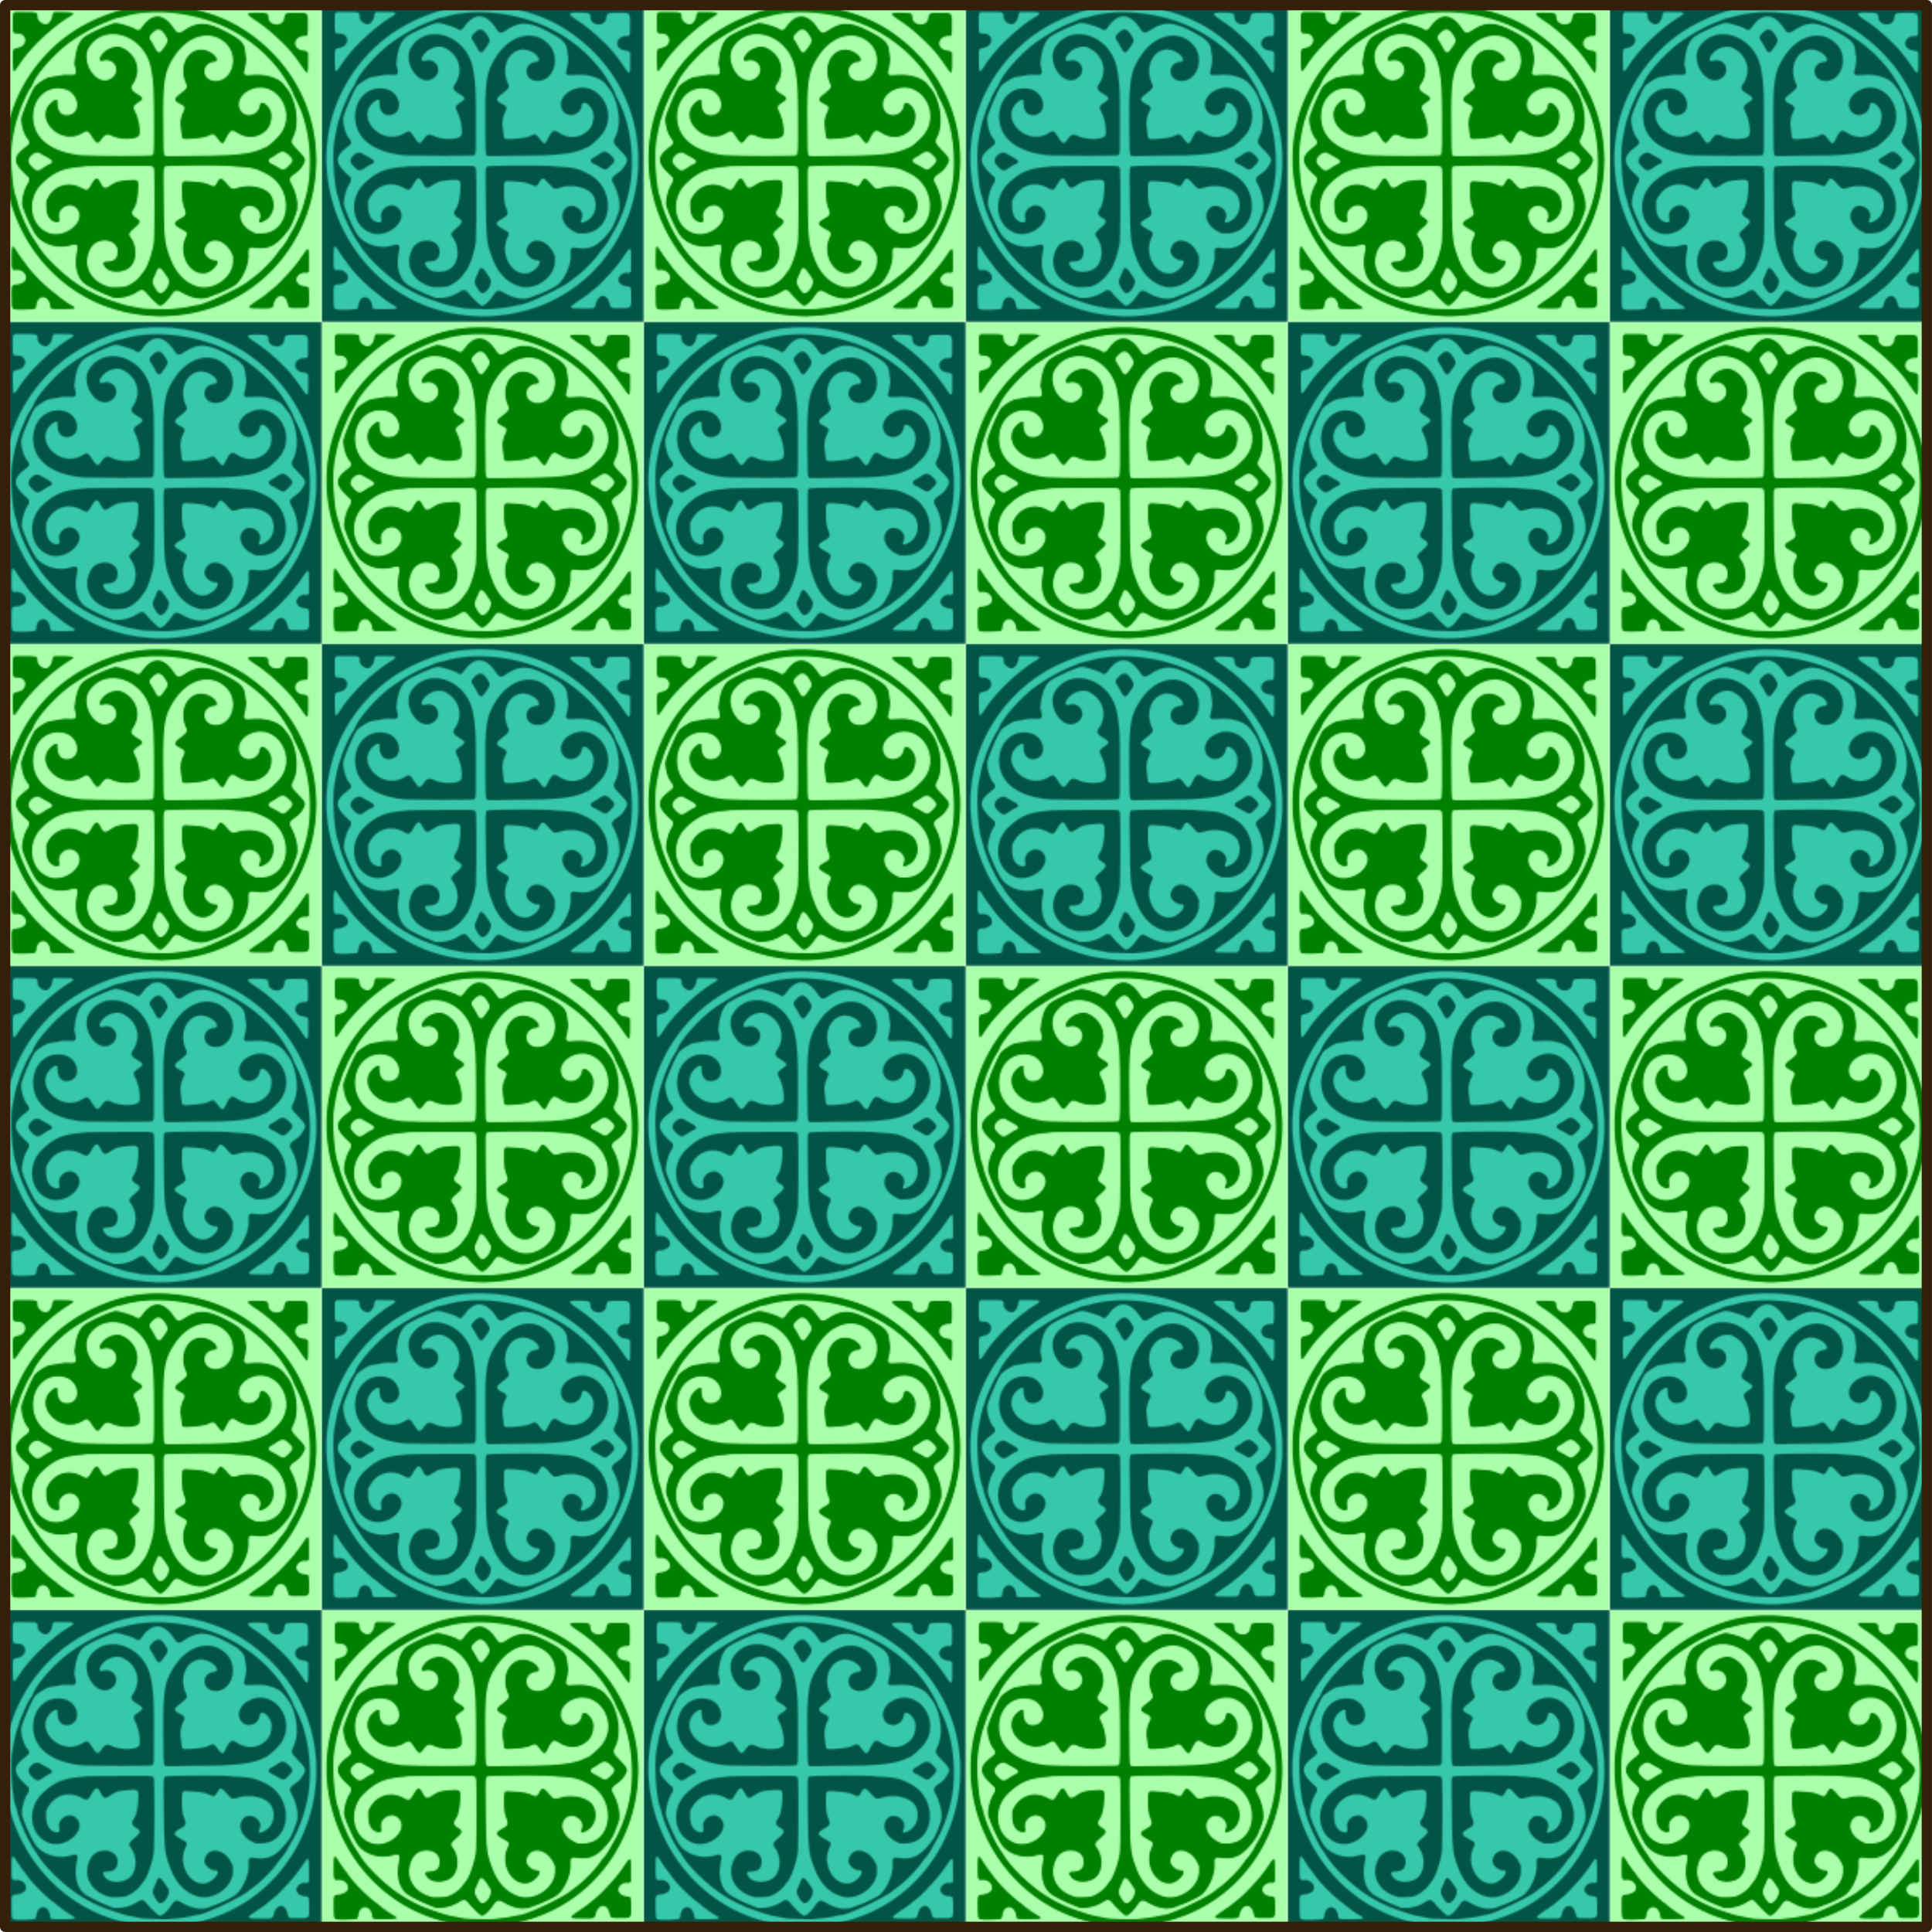
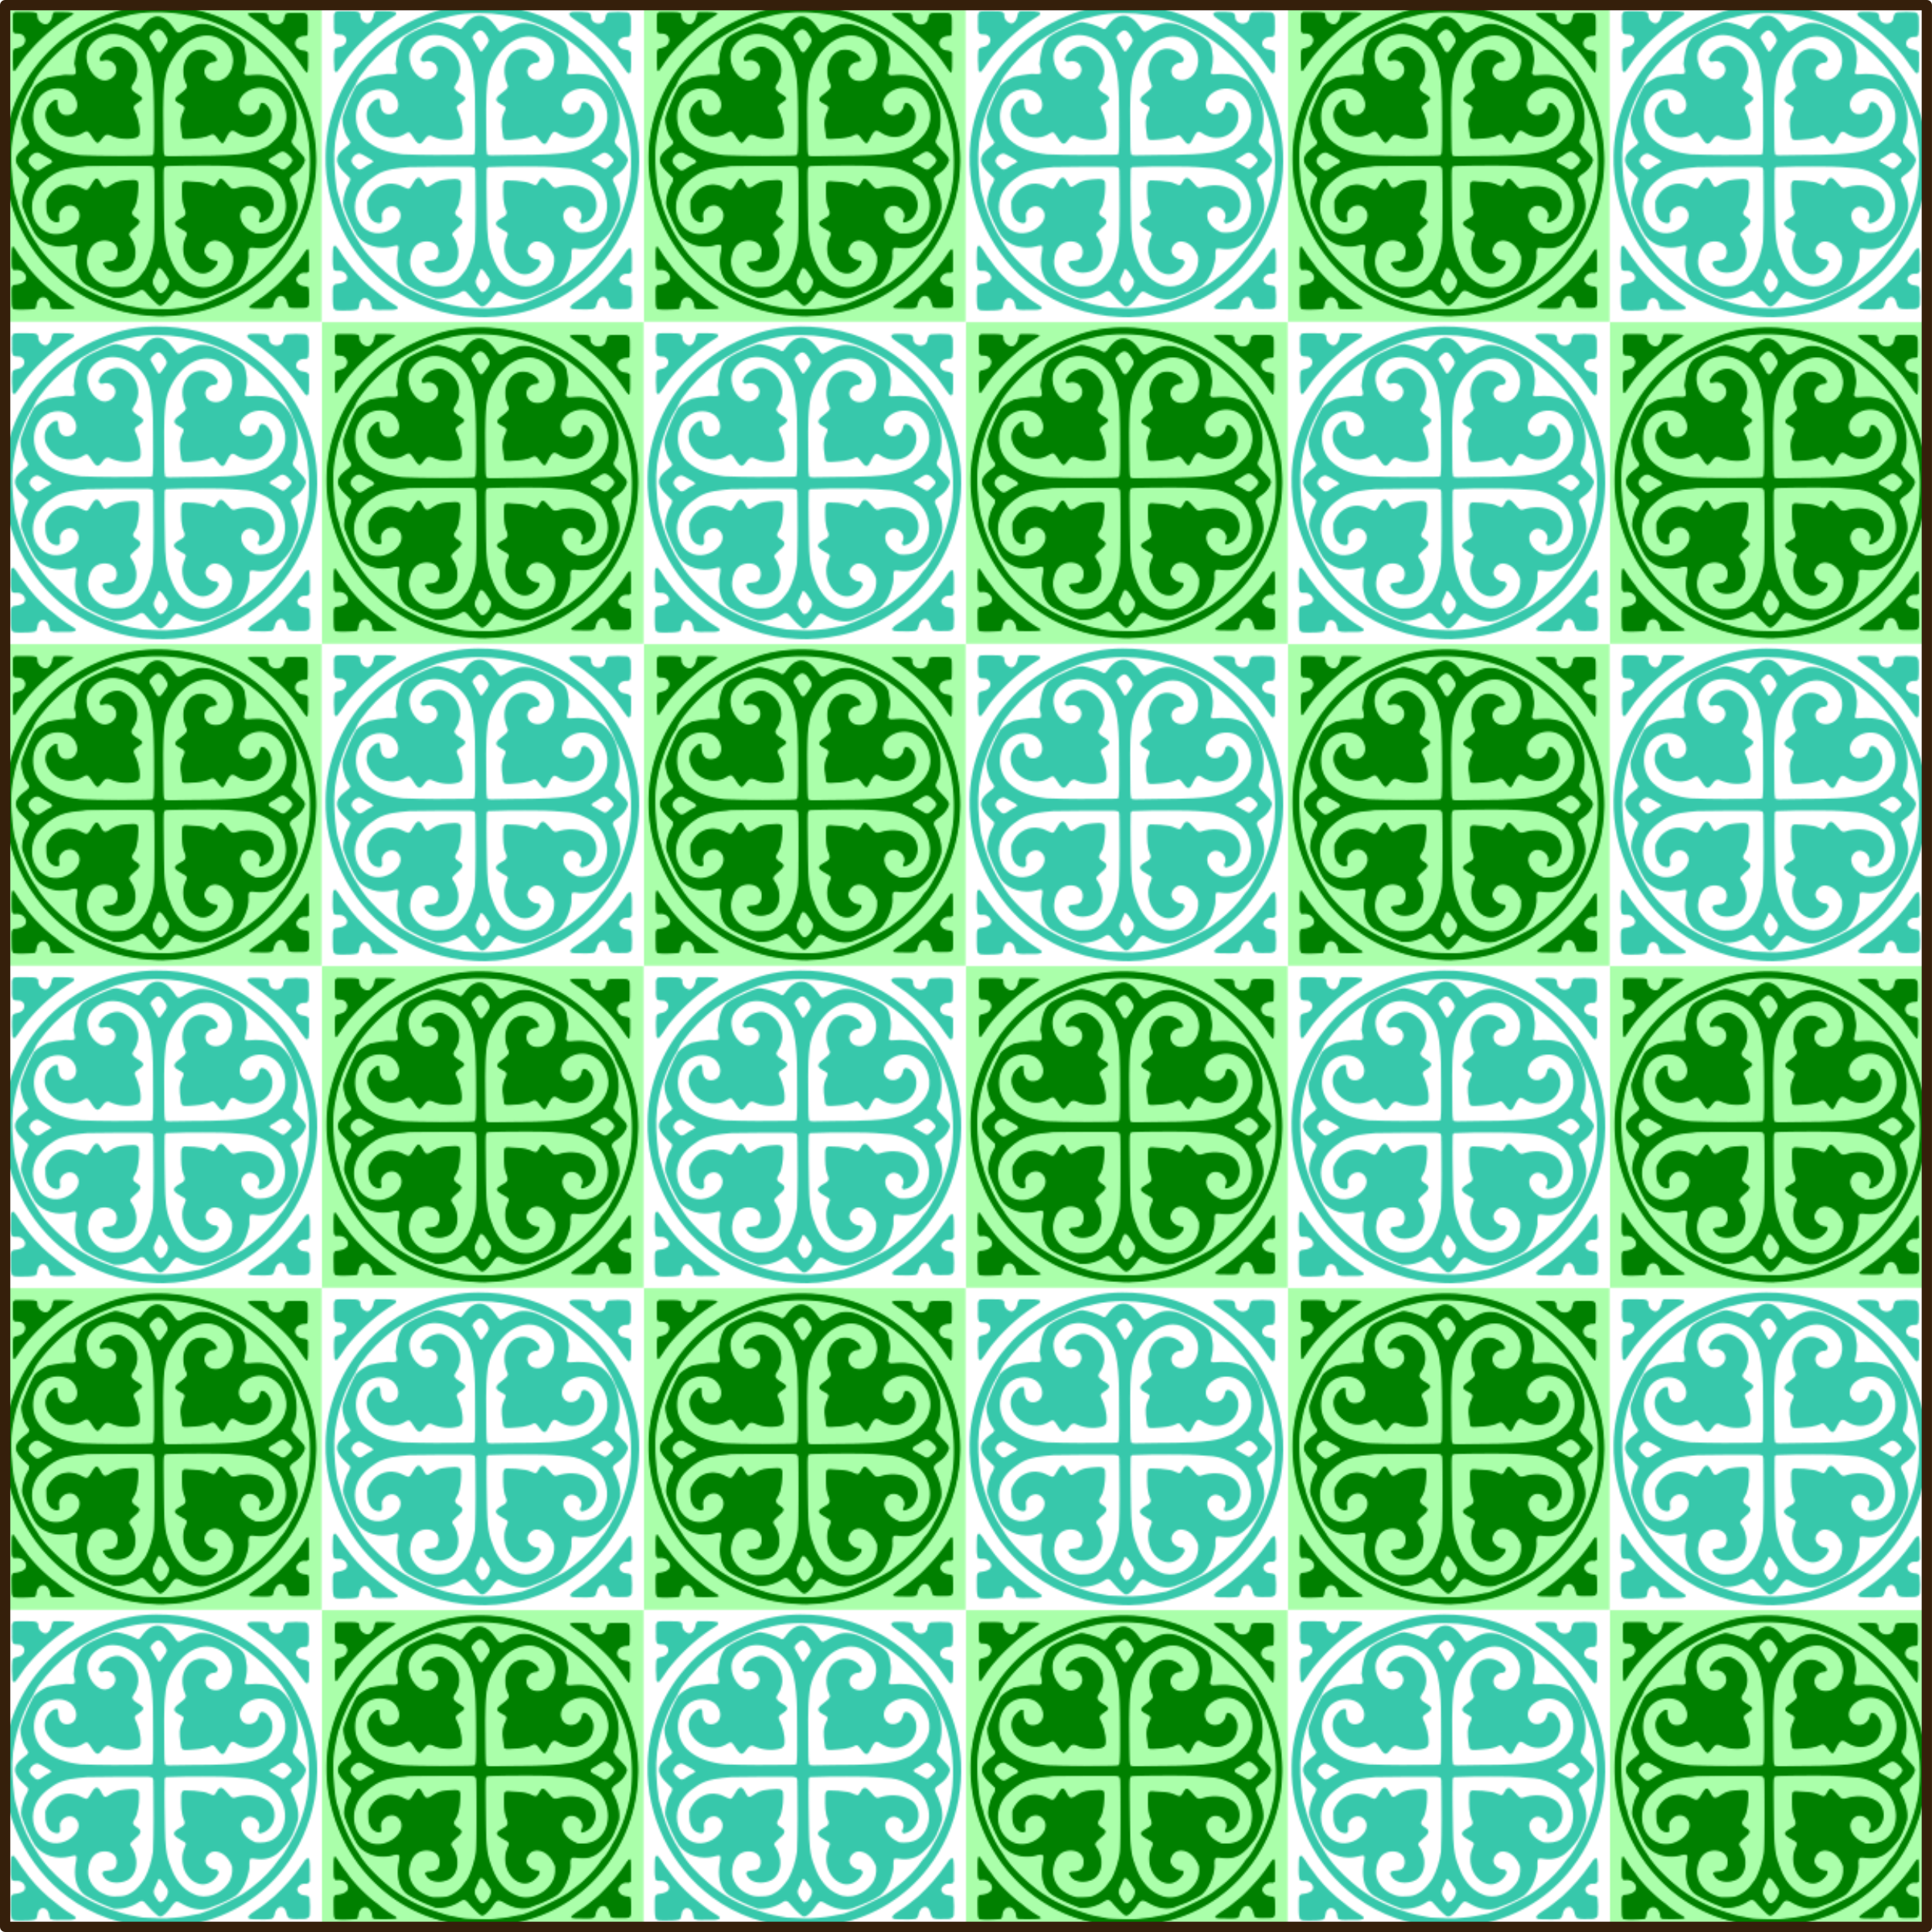
<svg xmlns="http://www.w3.org/2000/svg" xmlns:xlink="http://www.w3.org/1999/xlink" height="338.67mm" width="338.67mm" viewBox="0 0 1200 1200">
  <defs>
    <pattern id="c" width="400" patternUnits="userSpaceOnUse" patternTransform="translate(0 1052.4)" height="400">
      <g transform="translate(0 -852.36)">
        <g id="a">
          <path d="M366.41 10.258c-43.63.109-87.06 9.102-127.25 26.073-55.47 21.814-105.72 56.986-144.12 102.68-53.926 62.36-85.285 143.71-86.547 226.18-2.782 119.26 54.534 238.53 150.59 309.6 57.176 42.971 127.61 67.038 198.89 70.487 33.73 2.424 67.717-1.509 100.75-8.294 81.295-17.152 155.97-63.792 206.5-129.81 72.69-93.33 97.3-222.13 62.98-335.47-26.38-90-90.29-167.05-171.23-213.6-57.77-32.36-124.49-48.263-190.56-47.842zM33.19 26.711c-7.769 5.174-4.354 15.507-5.186 23.197.763 9.222-1.753 19.479 2.586 28.016 5.609 5.663 15.277.308 21.254 5.842 9.283 6.216 5.294 20.909-4.402 24.395-6.17 3.365-17.299 1.64-18.555 10.715-1.527 14.906-.85 30.062.25 44.984-.465 4.127 4.506 7.487 7.307 3.59 10.312-12.61 18.1-27.252 28.994-39.406 29.778-35.402 64.804-66.655 104.28-90.936 3.538-1.48 6.468-7.436 1.472-9.063-14.53-3.226-29.707-1.18-44.48-1.916-7.406 3.572-4.923 12.615-8.478 18.656-2.544 6.206-9.231 12.67-16.264 8.893-7.53-2.903-13.241-10.5-12.03-18.773-.338-8.04-10.017-8.511-16.075-8.572-13.507.042-27.371-.901-40.677.38zm562.69.828c-5.227.705-13.441-1.148-16.271 4.598.152 6.826 8.342 9.811 12.769 13.757 31.869 20.58 60.366 46.172 85.749 74.284 14.026 15.626 24.534 33.979 37.652 50.266 2.355 3.339 7.457 1.778 7.586-2.295 1.918-14.75.559-29.726.986-44.561-5.264-9.942-19.115-4.498-26.102-12.402-8.669-7.4-2.564-21.562 7.729-23.555 5.239-2.792 13.889 1.485 16.693-5.227 2.353-12.74.836-25.93 1.076-38.838.326-6.411-2.435-14.429-9.895-14.934-13.192-1.027-26.6-1.065-39.787.131-7.77.467-9.564 8.952-10.12 15.23-3.41 16.834-32.324 13.826-32.853-3.101.954-5.947-2.91-12.01-9.261-12.195-8.574-1.248-17.31-1.044-25.951-1.159zm-226.66 3.067c77 .545 154.97 23.668 217.01 70.268 38.413 28.492 70.968 65.308 93.293 107.84 5.4 9.823 8.588 20.584 14.277 30.309 26.562 53.928 33.91 115.7 29.254 174.96-3.96 42.014-16.474 83.149-35.723 120.37-10.614 17.524-18.647 36.968-33.158 51.805-16.669 24.387-37.6 45.936-60.888 63.955-11.023 8.427-21.817 17.228-34.36 23.399-29.045 15.435-58.848 30.42-90.073 40.602-19.367 3.39-38.478 8.187-58.185 9.536-25.21 3.148-50.739.768-76.006-.264-21.34-3.9-42.88-7.36-63.19-15.25-44.66-13.61-86.74-36.29-121.75-67.36-24.38-21.23-47.44-44.62-64.013-72.6-18.573-27.31-32.401-57.82-41.785-89.35-2.867-13.65-8.856-26.47-10.156-40.49-4.628-34.4-7.056-69.36-3.175-103.92 3.608-22.3 7.557-44.834 15.614-66.114 6.888-20.665 15.527-41.068 26.799-59.807 7.003-9.814 10.092-21.845 17.723-31.323 21.367-29.637 47.425-56.398 77.006-78.076 28.951-20.167 60.063-37.488 93.213-49.706 12.568-6.218 26.81-7.124 40.035-11.39 22.269-5.345 45.349-7.45 68.229-7.406zm-.668 5.744c-17.553.468-29.732 15.314-39.229 28.354-2.342 4.062-7.365 4.787-10.684 1.54-14.298-7.342-30.146-11.701-45.941-14.438-11.028.185-21.047 6.262-31.226 9.918-16.413 7.631-33.826 14.237-48.016 25.705-16.239 16.424-18.621 40.906-21.316 62.652.827 7.195 5.366 14.995 2.744 22.166-6.887 3.883-15.439.408-22.983 1.42-13.538 1.45-27.036 3.915-40.245 6.818-11.787 5.418-23.539 12.255-32.146 22.104-12.514 21.693-21.862 45.157-30.03 68.793-4.204 12.523.286 25.926 3.732 38.096 2.204 8.814 8.27 15.617 12.708 23.248 2.08 6.097-6.196 9.293-9.58 12.867-10.564 8.317-23.63 19.701-20.654 34.738 4.264 16.466 19.065 27.011 30.291 38.658 1.462 9.668-7.25 16.29-9.418 25.115-4.25 13.07-9.168 27.334-6 41.152 7.855 23.774 18.101 46.956 31.338 68.236 18.404 24.757 53.268 33.972 82.436 26.06 4.503-.656 10.783-4.295 14.643-.676 1.75 9.754-3.068 19.299-3.021 29.2-1.976 23.248 4.111 50.228 24.838 63.71 20.715 12.77 43.214 22.444 65.939 30.957 20.918 1.46 42-4.472 59.307-16.236 4.65-3.746 11.047-2.397 14.227 2.472 9.304 10.928 19.152 21.668 30.562 30.41 7.09 4.426 13.818-2.686 18.807-7.236 8.598-7.502 13.028-18.758 21.885-25.836 7.196-2.19 13.515 4.58 19.792 7.021 19.654 10.538 44.334 15.511 65.139 5.239 19.693-7.279 39.404-15.327 56.93-27.01 16.51-14.503 25.816-35.803 30.25-56.975 2.586-9.344-.472-19.24 2.058-28.453 3.99-3.83 10.632-.565 15.512-.684 18.212 2.64 37.495-2.274 51.24-14.777 12.927-11.777 24.964-25.205 32.836-40.936 5.056-12.422 10.956-24.786 13.672-37.965 2.446-23.228-6.121-45.96-16.76-66.164-2.687-8.472 7.424-12.85 12.734-17.268 10.312-7.32 18.723-18.178 22.003-30.437.293-10.724-9.948-17.75-16.052-25.283-5.116-6.543-13.764-11.65-14.925-20.435 2.124-9.713 8.493-18.124 9.604-28.231 5.275-30.845-.46-63.903-16.606-90.787-8.19-11.625-16.738-24.107-30.28-29.934-20.397-10.149-43.84-10.714-66.052-8.701-3.633.733-9.944-.163-8.452-5.318 3.553-14.802 7.032-30.246 3.101-45.369-.78-10.318-3.085-21.204-11.13-28.455-14.37-13.45-32.74-21.546-50.1-30.348-20.06-9.626-44.09-16.057-65.45-6.635-11.14 3.676-19.68 12.733-30.84 16.07-6.98-.536-9.31-9.168-13.48-13.64-8.95-12.122-21.54-24.657-37.72-24.492zm3.068 34.844c9.02 1.611 13.25 11.278 17.584 18.318 5.034 8.82-4.329 16.709-8.447 23.609-2.44 3.118-6.519 11.187-10.95 5.806-5.728-9.417-10.96-19.175-16.673-28.59-1.973-6.387 5.132-10.718 8.906-14.77 2.712-2.229 5.908-4.471 9.58-4.374zM263.93 82.146c41.84-.216 78.38 34.088 86.942 74.11 10.25 47.225 7.33 95.86 8.059 143.93-.48 20.172 1.026 40.507-1.433 60.524-1.603 5.079-8.888 1.996-12.645 3.2-51.834.85-103.77.984-155.54-1.115-31.68-3.626-65.28-12.63-88.515-35.79-25.653-25.26-28.634-70.58-5.467-98.517 15.98-19.57 47.266-25.168 68.365-10.883 12.931 9.314 20.59 29.602 10.324 43.443-8.14 10.06-27.999 11.022-33.807-2.287-4.326-7.844-2.31-17.302-4.441-25.486-9.055-3.235-16.342 5.635-21.992 11.357-12.363 13.681-11.693 35.115-1.582 49.846 15.245 24.412 48.889 36.494 75.463 23.908 5.877-1.816 10.844-8.26 17.293-6.937 8.89 7.147 11.715 20.212 21.771 26.1 7.2 1.882 10.847-7.055 14.828-11.32 3.373-5.3 9.697-9.643 15.982-6.32 18.806 8.66 40.811 11.452 60.926 6.072 6.437-1.403 11.422-6.921 11.113-13.67.984-19.61-4.872-38.934-13.312-56.42-2.915-7.998 7.326-11.226 12.029-15.322 4.582-2.532 10.486-8.913 5.229-13.764-6.923-7.53-19.361-9.706-23.23-19.807.498-7.89 7.823-13.347 9.757-20.96 10.1-23.807 1.196-53.184-19.71-68.13-9.38-7.624-21.7-12.583-33.828-9.287-15.017 3.283-30.095 13.436-34.777 28.639-1.715 5.44 4.288 9.518 9.15 7.619 11.833-4.462 27.248 2.076 29.259 15.287 3.477 18.23-19.047 32.38-34.824 24.445-20.018-9.514-31.228-33.191-30.264-54.37 1.042-19.162 16.39-34.481 32.832-42.407 8.14-3.741 17.098-5.593 26.043-5.69zm221.71 3.345c28.676-.178 57.033 22.962 58.36 52.437 1.632 19.957-8.68 43.354-29.22 49.096-12.517 3.73-29.77-.696-32.84-15.094-3.4-12.83 8.374-24.805 20.955-24.637 6.358.075 9.604-7.377 6.188-12.393-8.782-14.583-27.404-22.344-44.061-19.98-22.833 3.627-37.048 27.092-37.516 48.922-.846 13 3.176 25.611 8.22 37.39.611 7.642-8.177 11.498-12.86 16.19-5.242 4.96-14.861 9.373-14.085 17.864 3.29 9.66 16.332 9.781 21.59 17.551.28 7.464-5.864 13.484-7.036 20.807-4.852 16.095-.63 32.885 1.356 49.027 2.112 8.585 12.79 6.161 19.27 6.024 17.62-1.256 36.07-1.933 52.048-10.314 6.729-1.962 9.978 6.49 13.77 10.355 3.55 3.987 8.449 12.71 14.79 8.77 7.805-7.864 9.041-20.984 18.489-27.439 7.521-1.626 13.08 6.142 19.783 8.319 19.829 10.059 45.497 6.464 61.342-9.3 12.572-11.882 17.265-31.474 12.395-47.915-3.812-9.541-11.121-20.378-22.191-21.514-7.925.312-7.023 9.83-9.465 15.08-6.155 15.46-30.71 19.027-39.256 3.808-8.322-13.209-1.05-30.477 10.736-38.895 17.114-13.527 43.171-15.813 61.613-3.634 28.404 17.458 39.532 57.809 23.865 87.439-8.187 15.966-22.812 28.448-37.006 39.434-16.363 7.866-33.772 13.828-51.95 16.05-53.873 7.132-108.64 4.438-162.99 6.12-7.465-.558-15.733 1.478-22.568-1.272-3.178-12.728-1.492-26.248-2.236-39.387.11-44.657-2.389-89.603 3.1-133.9 3.641-29.72 19-57.182 39.601-78.622 15.308-15.23 35.677-26.544 57.807-26.389zm177.5 273.27c8.068 1.357 13.651 8.634 18.723 14.475 4.185 6.398-3.978 11.908-7.77 16.16-3.89 3.902-9.462 9.876-15.278 5.594-8.114-5.193-17.062-9.011-25.104-14.238-5.033-3.878 2.213-8.08 5.65-9.61 8.188-3.593 14.471-11.737 23.78-12.38zm-574.88 2.104c8.204 2.355 15.317 8.184 22.971 11.826 2.8 2.268 8.538 3.927 8.795 7.99-5.652 4.675-13.233 6.723-18.973 11.531-5.142 3.66-12.577 9.473-18.562 3.928-5.417-4.966-12.723-10.24-13.45-18.078.98-8.968 10.315-17.112 19.22-17.197zm386.39 30.512c30.065-.128 60.096.145 90.024 3.204 17.983.515 36.154 3.936 52.121 12.692 25.784 10.686 45.507 34.712 50.056 62.25 4.844 25.164-2.887 55.044-25.429 69.201-12.435 8.047-28.088 9.213-42.32 7.746-15.734-6.483-32.097-18.888-33.568-37.195-1.446-13.393 11.72-27.054 25.375-22.309 12.327 2.871 22.046 17.433 14.988 29.377-2.45 3.76-.539 10.291 4.836 8.852 20.112-4.215 34.14-24.633 32.73-44.828-.326-14.402-7.827-28.737-21.028-35.277-21.909-12.032-48.694-11.565-71.968-3.902-9.004 2.483-13.493-7.95-19.072-12.846-4.439-4.16-9.812-12.644-16.945-9.428-6.509 3.74-6.98 13.248-13.498 16.648-8.149-1.2-15.256-6.66-23.557-7.824-14.75-2.48-29.843-3.736-44.783-3.602-7.933.675-8.156 10.275-8.011 16.285-.128 18.212-.741 37.196 7.115 54.121 2.748 5.617.652 12.371-5.203 14.842-6.472 4.536-16.255 7.356-18.705 15.668.354 8.075 9.802 11.224 15.45 15.203 4.058 3.33 13.603 4.649 12.112 11.701-4.058 10.327-8.635 20.825-8.246 32.221-.463 24.947 13.758 52.803 39.117 59.762 18.055 5.244 37.094-6.635 45.055-22.643 3.149-5.081-.723-12.064-6.922-11.105-11.033-.43-22.695-9.552-23.002-21.047 1.167-12.529 12.923-23.273 25.756-21.066 18.453 2.395 31.453 19.197 36.973 35.727 1.178 14.154-1.38 28.88-10.25 40.383-16.856 23.434-49.947 36.909-77.451 24.953-28.974-11.211-47.652-38.952-57.009-67.591-11.352-27.004-12.117-56.314-12.713-85.141-.462-38.634-1.661-77.401-.744-115.96-.175-3.803 1.205-8.67 6.033-7.617 27.504-1.389 55.118-1.31 82.686-1.451zm-146.03.549c9.488.639 19.691-1.263 28.648 1.949 3.728 5.879 1.329 13.668 2.317 20.275.541 51.51.964 103.38-.987 154.67-3.41 21.82-9.641 44.08-20.294 63.732-8.537 11.986-17.152 24.54-30.252 32-9.435 6.725-20.976 9.021-32.392 8.796-10.46.977-21.197-.264-30.78-4.952-22.116-8.654-40.145-30.918-38.495-55.615 1.18-16.287 7.32-35.44 23.855-42.044 13.804-5.963 33.935-3.674 41.377 10.885 3.279 8.3 3.14 19.495-3.277 26.28-7.377 7.132-18.93 2.834-27.08 7.788-4.14 4.916 1.772 11.146 4.514 15.236 12.257 12.479 32.454 12.409 47.932 6.574 17.007-5.757 25.782-24.134 25.98-41.154.792-15.383-4.838-30.363-13.734-42.715-2.81-5.803 4.87-9.767 7.96-13.524 5.368-6.053 15.541-10.777 15.175-20.086-2-9.82-18.133-9.807-17.123-20.91 2.624-7.32 8.272-13.355 9.648-21.273 3.995-15.947 5.521-32.69 4.282-49.07-1.546-8.658-12.23-8.104-18.938-7.698-16.338 1.008-33.937 1.773-47.58 12.03-4.523 2.184-9.8 8.255-15.185 5.502-6.846-5.846-7.468-17.612-16.518-21.074-7.641-.292-10.813 8.864-14.583 14.012-3.23 4.116-5.08 11.89-11.167 12.349-10.196-2.886-19.032-9.88-29.85-11.111-23.75-4.971-48.833 7.89-60.414 28.854-3.554 5.626-6.661 11.526-5.366 18.406-.646 15.159 1.914 34.156 16.878 41.908 5.21 2.434 14.514 5.675 17.588-1.305 1.759-7.587-2.917-15.892 2.095-22.98 6.528-13.078 27.203-17.784 36.428-4.924 8.748 9.98 5.008 24.985-3.039 34.021-16.273 19.88-47.202 28.971-69.959 14.83-25.934-14.806-34.663-49.177-25.736-76.564 6.853-23.58 26.59-40.586 46.586-53.439 22.915-14.517 51.092-16.05 77.323-18.694 41.295-.916 82.797-.717 124.16-.964zM29.87 577.706c-5.425 2.176-3.66 9.848-4.468 14.49.283 13.382-1.604 27.165 1.506 40.29 2.512 6.997 10.904 3.711 16.404 4.606 9.953.95 20.187 12.673 13.619 22.258-6.547 6.908-16.548 7.479-25.328 8.836-7.996 2.918-5.862 13.536-6.39 20.168.746 12.36-1.361 25.317 2.325 37.283 4.402 6.545 13.858 3.93 20.521 4.795 11.775-.4 23.983.45 35.418-2.664 6.097-5.925 2.446-16.396 8.83-22.451 5.732-7.742 17.58-3.7 20.582 4.465 3.753 5.207 1 13.123 5.924 17.418 10.07 3.476 21.218 1.103 31.697 1.825 8.528-.722 18.04 1.248 25.943-2.614 3.605-4.617-3.869-7.83-7.033-9.801-20.172-11.59-37.622-27.146-55.706-41.505-21.67-18.9-41.354-40.12-57.638-63.83-8.86-10.07-14.203-22.79-23.244-32.62-.839-.64-1.884-1.107-2.961-.967zm691.25 5.787c-6.843 2.732-9.501 11.024-14.053 16.308-18.163 27.023-40.294 51.259-63.994 73.492-14.015 11.625-28.032 23.535-43.628 33.16-5.909 4.88-14.43 8.098-17.684 15.407.297 6.057 8.639 4.815 12.805 5.402 13.792-.247 27.862 1.502 41.494-.887 8.791-2.705 6.502-13.939 11.19-20.156 3.156-7.019 13.36-11.63 19.013-4.595 6.797 6.253 3.97 18.073 11.65 23.398 10.462 3.25 21.818 1.044 32.632 1.576 6.581.477 15.063-2.141 15.545-9.912 1.022-12.83.783-25.886-.457-38.693-1.305-8.035-11.026-5.913-16.533-7.727-7.705-1.357-15.873-10.373-10.654-18.039 4.025-7.074 12.544-9.927 20.215-8.39 5.513-.398 9.101-5.862 7.565-11.23-.588-15.284 1.235-30.825-1.252-45.963-.468-1.711-1.914-3.4-3.854-3.15zm-347.75 48.959c8.268 3.888 11.56 13.806 17.091 20.54 7.392 8.847 1.257 21.192-5.08 28.742-3.31 4.458-10.944 8.343-14.614 2.097-5.379-7.662-13.381-16.867-9.494-26.867 3.353-7.839 6.57-15.832 10.227-23.488.455-.56 1.1-1.099 1.87-1.023z" fill="#37c8ab" transform="matrix(.265 0 0 .264 0 1052.4)" />
-           <path d="M0 378.28V0h753.75v756.56H-.01V378.28zm395.08 365.16C746.64 724.76 870.29 273.2 578.44 73.79 491.21 14.195 363.95-4.464 267.12 28.146c-69.8 23.508-121.66 56.909-165.97 106.89-198.17 223.53-51.773 584.73 246.19 607.44 26.289 2.004 27.576 2.03 47.739.959zm-36.02-16.91c-12.117-.355-23.719-.941-25.781-1.303-3.448-.604-15.83-3.002-34.688-6.719-6.568-1.294-17.381-4.776-48.145-15.505-28.714-10.013-62.501-28.78-87.324-48.506-32.02-25.444-60.645-55.298-73.614-76.776-1.637-2.711-4.97-7.774-7.408-11.25-16.263-23.198-36.57-68.823-41.667-93.61-.541-2.635-1.886-7.064-2.987-9.843-8.53-21.522-13.651-94.392-8.987-127.87 2.334-16.743 8.753-47.523 11.262-53.997 1.28-3.302 3.616-10.257 5.192-15.456 1.577-5.2 4.815-13.848 7.196-19.22 2.382-5.37 5.79-13.14 7.574-17.265 3.319-7.673 10.294-20.28 14.003-25.312 1.14-1.547 3.155-5.49 4.476-8.762 10.35-25.63 56.463-76.063 90.839-99.349 30.062-20.364 54.82-33.897 79.903-43.676 6.187-2.412 13.509-5.44 16.27-6.73 2.762-1.288 8.458-2.983 12.657-3.767 4.2-.784 9.744-2.044 12.323-2.8 71.418-20.94 172.15-8.979 247.03 29.334 47.618 24.362 87.323 57.529 118.78 99.224 11.189 14.829 31.216 49.12 31.216 53.45 0 .383 3.774 8.165 8.386 17.294 24.495 48.479 35.189 114.08 29.19 179.06-3.866 41.892-20.876 94.557-41.336 127.98-2.036 3.326-5.24 9.103-7.121 12.838-4.348 8.634-13.319 21.933-17.258 25.584-1.669 1.547-4.81 5.555-6.98 8.906-10.775 16.641-40.023 46.694-57.693 59.28-4.383 3.12-9.503 7.047-11.378 8.724-16.29 14.569-105.38 56.684-119.91 56.684-.97 0-7.371 1.248-14.224 2.773-6.852 1.525-16.467 3.228-21.365 3.784-36.505 4.144-30.538 3.9-68.438 2.79zm19.995-8.75c5.117-2.139 14.053-11.262 21.279-21.726 10.258-14.855 12.371-15.356 27.931-6.622 23.399 13.133 45.236 16.274 62.982 9.058 5.414-2.201 13.394-5.26 17.733-6.798 9.638-3.416 33.262-14.967 40.657-19.88 17.533-11.648 34.269-48.088 33.146-72.174-.801-17.193.5-18.543 15.896-16.505 29.261 3.873 47.118-4.34 69.808-32.103 13.165-16.11 14.312-18.351 26.75-52.283 5.593-15.259.078-44.71-12.64-67.5-5.448-9.762-3.94-13.794 8.438-22.571 10.443-7.404 13.962-11.2 19.968-21.535 7.04-12.114 6.025-14.731-13.699-35.353-15.679-16.393-15.973-17.418-9.075-31.634 14.41-29.701 6.549-85.219-15.981-112.85a288.473 288.473 0 01-6.437-8.255c-11.35-15.241-39.662-24.922-68.115-23.291-22.268 1.276-22.076 1.289-24.23-1.583l-1.905-2.543 2.044-9.176c3.717-16.692 4.23-23.15 2.586-32.603-.807-4.647-1.715-10.849-2.016-13.784-1.31-12.77-9.48-22.24-28.7-33.289-55.77-32.07-78.67-34.704-112.12-12.893-14.56 9.491-17.17 9.12-25.75-3.673-23.73-35.378-49.73-37.173-73.04-5.042-7.38 10.18-10.26 11.314-17.05 6.705-7.24-4.919-40.89-14.946-47.52-14.16-10.701 1.268-56.337 21.643-70.921 31.664-11.773 8.09-19.536 24.826-22.962 49.503l-2.042 14.71 2.117 9.035c3.698 15.785 1.68 18.176-14.496 17.18-9.29-.573-12.296-.325-26.326 2.174-8.712 1.55-17.672 3.098-19.914 3.438-6.655 1.01-26.756 13.609-33.18 20.798-7.122 7.97-32.59 68.336-32.59 77.248 0 14.22 5.879 35.136 12.236 43.534 9.35 12.353 9.117 13.64-4.36 24.133-26.853 20.907-27.083 34.725-.995 59.954l11.401 11.025-.02 4.444c-.015 3.594-.766 5.61-3.927 10.549-7.963 12.44-14.589 40.038-11.994 49.96 4.268 16.322 21.111 53.657 30.747 68.154 15.326 23.058 51.416 34.807 81.01 26.373 17.215-4.907 19.982-2.428 16.42 14.709-7.227 34.77 1.026 64.423 21.642 77.76 10.918 7.062 31.9 17.474 48.936 24.282l15.938 6.369 9.844.003c14.322.004 31.807-5.345 44.643-13.654 11.08-7.173 14.836-6.671 22.613 3.021 6.383 7.954 24.366 25.674 27.9 27.492 3.433 1.766 3.537 1.768 7.339.18zm-6.467-29.548c-3.059-1.865-7.943-8.671-12-16.722-3.636-7.214-3.318-11.526 1.628-22.036 2.25-4.784 4.583-10.218 5.183-12.076 3.403-10.536 8.854-9.178 18.023 4.489 3.29 4.903 7.142 10.647 8.56 12.763 7.876 11.753-10.33 40.33-21.394 33.583zm-114.31-13.28c-46.063-11.402-66.335-51.024-46.165-90.228 14.659-28.49 63.348-23.822 63.488 6.088.076 16.404-6.335 23.172-22.85 24.122-12.541.721-13.647 2.77-6.909 12.808 9.129 13.598 37.354 15.513 55.142 3.74 19.062-12.614 22.48-47.57 6.933-70.93-7.546-11.34-7.815-10.714 12.47-29.054 9.36-8.462 9.104-13.183-1.035-19.125-10.712-6.278-12.202-12.1-5.528-21.593 6.688-9.513 10.537-29.962 10.545-56.016.004-11.685-3.038-13.013-25.496-11.131-21.411 1.794-26.638 3.383-39.995 12.16-12.992 8.54-15.749 7.89-22.685-5.343-8.048-15.353-11.382-14.916-21.839 2.86-8.747 14.87-10.058 15.297-24.224 7.873-29.977-15.71-62.307-5.722-78.294 24.188l-3.559 6.658.012 13.125c.02 21.333 8.061 34.547 22.723 37.341 7.336 1.398 9.451-1.524 7.725-10.67-4.197-22.246 24.817-38.317 40.326-22.336 26.544 27.352-24.673 73.136-64.913 58.027-44.59-16.73-52.73-80.06-14.955-116.35 25.84-24.824 46.775-34.399 82.912-37.92 7.865-.766 15.564-1.655 17.111-1.975 3.195-.66 26.793-.947 102.54-1.247 58.431-.231 55.752-.49 58.935 5.702 1.92 3.733 1.667 161.54-.28 174.96-3.274 22.59-14.44 55.606-22.121 65.413-2.426 3.097-6.735 8.853-9.577 12.79-7.731 10.714-25.348 22.705-36.83 25.07-6.96 1.434-29.185 2.1-33.6 1.007zm205.26-1.296c-28.582-8.067-50.885-30.856-63.683-65.068-14.468-38.678-14.925-43.042-16.038-152.97-.616-60.865-.585-61.41 3.69-64.212 3.24-2.123 130.52-2.866 151.55-.884 7.476.704 20.385 1.72 28.685 2.257 24.232 1.566 32.874 3.993 56.076 15.75 68.215 34.563 58.738 140.37-12.573 140.37h-11.72l-8.067-3.946c-25.326-12.386-35.553-37.438-21.886-53.61 15.672-18.545 48.85 2.079 38.838 24.142-3.922 8.645-.401 10.065 10.91 4.4 19.992-10.012 27.858-35.32 17.804-57.282-9.374-20.476-46.576-30.726-78.35-21.587-14.963 4.303-14.817 4.35-26.284-8.473-14.532-16.25-16.393-16.385-24.576-1.78-4.086 7.293-6.412 8.218-13.162 5.238-15.307-6.758-19.475-7.59-47.416-9.468-21.785-1.464-20.8-2.638-20.748 24.748.038 19.415 1.237 27.826 5.479 38.42 4.838 12.083 3.713 16.686-5.345 21.86-23.582 13.466-23.228 15.621 5.128 31.217 6.65 3.658 7.299 7.029 3.071 15.964-18.302 38.681 9.156 89.04 45.811 84.015 18.71-2.564 40.329-30.577 23.597-30.577-13.13 0-27.076-13.912-24.747-24.688 6.884-31.854 46.113-27.55 62.671 6.876l3.833 7.969v12.188c0 37.045-45.447 69.598-82.548 59.127zm-378.77-273.86c-4.221-1.42-14.21-11.49-16.784-16.91-5.55-11.7 14.235-29.32 25.293-22.52 2.062 1.267 8.601 4.924 14.53 8.128 17.27 9.332 18.525 13.106 6.082 18.3-2.056.858-7.327 4.043-11.713 7.077-9.626 6.657-12.42 7.608-17.408 5.928zm567.65-6.171c-4.34-2.652-10.21-5.874-13.045-7.16-12.336-5.598-12.647-11.269-.938-17.094 2.32-1.154 6.118-3.467 8.438-5.14 14.649-10.56 19.326-10.168 32.184 2.69 8.96 8.96 8.383 12.492-3.97 24.294-9.67 9.239-11.223 9.404-22.668 2.41zm-264.01-27.02c-5.104-2.172-4.929.112-5.566-72.764-.92-105.29 2.46-125.83 26.772-162.71 32.952-49.984 86.304-62.584 120.58-28.477 31.877 31.72 12.55 91.384-28.299 87.359-30.014-2.958-29.9-42.218.13-44.635 12.745-1.026 5.277-16.324-11.947-24.47-41.282-19.522-75.494 28.215-54.054 75.424 4.071 8.963 2.738 11.143-15.693 25.657-13.73 10.812-13.16 14.828 3.276 23.106 10.07 5.07 11.02 7.93 5.964 17.949-5.79 11.47-7.789 24.313-5.828 37.432.616 4.125 1.43 10.664 1.807 14.53 1.187 12.153 1.946 12.67 17.28 11.76 26.567-1.576 39.157-3.788 48.498-8.522 8.067-4.088 10.485-3.198 17.966 6.606 11.5 15.071 13.217 15.312 19.448 2.733 10.785-21.775 14.204-23.707 27.152-15.338 23.374 15.107 50.016 12.653 68.665-6.326 8.073-8.215 12.622-21.998 11.838-35.865-1.114-19.72-25.147-38.794-27.543-21.862-3.49 24.66-36.54 30.68-46.448 8.462-7.061-15.836 2.226-34.581 21.96-44.322 59.366-29.307 113.72 49.22 71.871 103.83-7.454 9.728-29.775 29.777-33.15 29.777-.32 0-4.908 1.944-10.195 4.32-24.243 10.896-59.455 15.152-131.02 15.84-25.523.245-56.53.655-68.906.911-12.983.27-23.369.096-24.555-.408zm-201.94-2.06c-69.76-8.71-108.92-41.4-108.75-90.75.147-44.63 33.98-74.13 73.59-64.18 32.998 8.289 40.894 54.855 10.267 60.55-15.56 2.895-25.677-6.633-26.554-25.004l-.492-10.312-2.661-.305c-1.76-.201-3.957.593-6.487 2.344-51.773 35.84 13.345 109.07 67.867 76.327 11.102-6.668 12.78-6.14 21.211 6.678 13.012 19.781 14.228 20.145 23.937 7.17 8.702-11.628 12.361-12.625 25.146-6.853 21.152 9.55 58.757 8.23 62.841-2.207 3.827-9.78-.79-38.117-8.812-54.091-5.982-11.91-5.429-14.699 4.217-21.25 16.216-11.012 16.126-11.947-2.24-23.311-11.895-7.36-14.006-12.773-8.246-21.145 21.403-31.109 10.28-69.935-24.702-86.222-12.513-5.826-33.13-.101-44.875 12.46-10.738 11.484-10.92 21.094-.347 18.266 29.756-7.959 43.801 28.857 16.432 43.073-33.228 17.259-70.823-43.11-47.74-76.662 38.92-56.574 128.6-25.234 143.5 50.147 6.175 31.249 7.352 52.346 7.362 131.92.008 71.054-.023 71.564-4.598 73.929-4.07 2.104-152.45 1.608-169.86-.568zm182.19-243.84c-1.087-1.16-3.898-5.817-6.247-10.348-2.348-4.531-5.962-10.731-8.03-13.777-5.214-7.677-5.098-10.514.691-16.953 13.628-15.158 22.141-13.975 33.453 4.646 6.326 10.413 5.984 12.964-3.536 26.353-7.77 10.926-8.998 12.188-11.87 12.188-1.367 0-3.374-.949-4.461-2.11zm-286.02 605.21c1.48-1.482 2.272-3.814 2.81-8.282 3.084-25.62 28.962-24.378 32.212 1.547 1.032 8.23-.323 7.86 28.842 7.86 32.304 0 35.24-1.341 20.623-9.422-7.471-4.13-23.688-15.626-31.655-22.44-3.094-2.646-7.313-6.04-9.375-7.542-20.035-14.595-50.201-44.99-63.31-63.79-3.209-4.602-7.983-11.028-10.608-14.278-2.625-3.25-7.95-11.018-11.834-17.261-12.035-19.346-13.095-18.111-13.132 15.296-.03 26.86.55 28.335 10.766 27.35 15.528-1.496 28.093 13.348 21.06 24.88-2.484 4.076-11.937 8.567-19.37 9.202-12.81 1.095-12.664.746-12.383 29.753.237 24.6.745 27.146 5.699 28.622 6.834 2.036 47.347.815 49.657-1.496zm553.92-1.93c3.035-1.516 3.433-2.237 5.307-9.608 5.785-22.759 25.573-24.883 31.365-3.367 3.872 14.386 2.496 13.647 25.468 13.665 27.112.022 26.312.913 25.827-28.783-.365-22.312-.006-21.517-10.251-22.666-9.563-1.072-15.11-4.379-18.538-11.054-4.702-9.151 7.59-22.13 19.467-20.555 3.692.49 4.966.263 6.78-1.206l2.232-1.81v-25.25c0-34.966-.2-35.103-16.326-11.218-11.492 17.021-22.656 30.73-40.228 49.398-16.265 17.28-19.74 20.61-30.093 28.828-4.938 3.92-10.454 8.5-12.259 10.178-1.805 1.678-7.71 6.04-13.125 9.696-37.897 25.583-37.887 25.01-.469 25.252 18.833.121 21.978-.069 24.844-1.5zm85.78-578.32v-22.08l-2.514-2.163c-1.778-1.53-4.25-2.35-8.438-2.8-27.777-2.982-24.75-34.25 3.315-34.25 7.09 0 7.17-.267 7.17-24.38 0-31.525 1.41-29.99-27.66-29.99-25.953 0-26.039.042-28.154 13.488-3.203 20.362-37.003 17.205-37.003-3.457 0-8.38-2.652-9.768-19.666-10.29-34.59-1.06-35.925 1.402-10.005 18.454 18.396 12.102 34.752 25.47 56.774 46.4 21.171 20.124 31.927 33.049 52.193 62.716 13.19 19.308 13.986 18.645 13.986-11.643zm-685.33 18.17c1.378-1.676 5.388-7.477 8.912-12.891 24.782-38.08 75.142-86.227 116.71-111.57 15.38-9.383 13.02-11.015-16.08-11.152l-19.854-.094-1.943 2.47c-1.07 1.36-1.943 3.335-1.943 4.392 0 8.29-6.536 19.243-12.694 21.276-8.55 2.824-21.985-7.329-21.985-16.622 0-11.126-.83-11.45-29.34-11.486l-24.183-.03-2.301 2.301c-2.297 2.297-2.301 2.337-2.301 21.97 0 26.251.027 26.316 11.25 26.341 22.487.05 24.426 27.184 2.352 32.925-2.067.538-5.373 1.395-7.347 1.905-5.953 1.537-6.43 3.831-6.082 29.284.35 25.675 1.094 27.96 6.834 20.977z" fill="#054" transform="matrix(.265 0 0 .264 0 1052.4)" />
        </g>
        <g id="b">
          <path d="M366.41 10.258c-43.63.109-87.06 9.102-127.25 26.073-55.47 21.814-105.72 56.986-144.12 102.68-53.926 62.36-85.285 143.71-86.547 226.18-2.782 119.26 54.534 238.53 150.59 309.6 57.176 42.971 127.61 67.038 198.89 70.487 33.73 2.424 67.717-1.509 100.75-8.294 81.295-17.152 155.97-63.792 206.5-129.81 72.69-93.33 97.3-222.13 62.98-335.47-26.38-90-90.29-167.05-171.23-213.6-57.77-32.36-124.49-48.263-190.56-47.842zM33.19 26.711c-7.769 5.174-4.354 15.507-5.186 23.197.763 9.222-1.753 19.479 2.586 28.016 5.609 5.663 15.277.308 21.254 5.842 9.283 6.216 5.294 20.909-4.402 24.395-6.17 3.365-17.299 1.64-18.555 10.715-1.527 14.906-.85 30.062.25 44.984-.465 4.127 4.506 7.487 7.307 3.59 10.312-12.61 18.1-27.252 28.994-39.406 29.778-35.402 64.804-66.655 104.28-90.936 3.538-1.48 6.468-7.436 1.472-9.063-14.53-3.226-29.707-1.18-44.48-1.916-7.406 3.572-4.923 12.615-8.478 18.656-2.544 6.206-9.231 12.67-16.264 8.893-7.53-2.903-13.241-10.5-12.03-18.773-.338-8.04-10.017-8.511-16.075-8.572-13.507.042-27.371-.901-40.677.38zm562.69.828c-5.227.705-13.441-1.148-16.271 4.598.152 6.826 8.342 9.811 12.769 13.757 31.869 20.58 60.366 46.172 85.749 74.284 14.026 15.626 24.534 33.979 37.652 50.266 2.355 3.339 7.457 1.778 7.586-2.295 1.918-14.75.559-29.726.986-44.561-5.264-9.942-19.115-4.498-26.102-12.402-8.669-7.4-2.564-21.562 7.729-23.555 5.239-2.792 13.889 1.485 16.693-5.227 2.353-12.74.836-25.93 1.076-38.838.326-6.411-2.435-14.429-9.895-14.934-13.192-1.027-26.6-1.065-39.787.131-7.77.467-9.564 8.952-10.12 15.23-3.41 16.834-32.324 13.826-32.853-3.101.954-5.947-2.91-12.01-9.261-12.195-8.574-1.248-17.31-1.044-25.951-1.159zm-226.66 3.067c77 .545 154.97 23.668 217.01 70.268 38.413 28.492 70.968 65.308 93.293 107.84 5.4 9.823 8.588 20.584 14.277 30.309 26.562 53.928 33.91 115.7 29.254 174.96-3.96 42.014-16.474 83.149-35.723 120.37-10.614 17.524-18.647 36.968-33.158 51.805-16.669 24.387-37.6 45.936-60.888 63.955-11.023 8.427-21.817 17.228-34.36 23.399-29.045 15.435-58.848 30.42-90.073 40.602-19.367 3.39-38.478 8.187-58.185 9.536-25.21 3.148-50.739.768-76.006-.264-21.34-3.9-42.88-7.36-63.19-15.25-44.66-13.61-86.74-36.29-121.75-67.36-24.38-21.23-47.44-44.62-64.013-72.6-18.573-27.31-32.401-57.82-41.785-89.35-2.867-13.65-8.856-26.47-10.156-40.49-4.628-34.4-7.056-69.36-3.175-103.92 3.608-22.3 7.557-44.834 15.614-66.114 6.888-20.665 15.527-41.068 26.799-59.807 7.003-9.814 10.092-21.845 17.723-31.323 21.367-29.637 47.425-56.398 77.006-78.076 28.951-20.167 60.063-37.488 93.213-49.706 12.568-6.218 26.81-7.124 40.035-11.39 22.269-5.345 45.349-7.45 68.229-7.406zm-.668 5.744c-17.553.468-29.732 15.314-39.229 28.354-2.342 4.062-7.365 4.787-10.684 1.54-14.298-7.342-30.146-11.701-45.941-14.438-11.028.185-21.047 6.262-31.226 9.918-16.413 7.631-33.826 14.237-48.016 25.705-16.239 16.424-18.621 40.906-21.316 62.652.827 7.195 5.366 14.995 2.744 22.166-6.887 3.883-15.439.408-22.983 1.42-13.538 1.45-27.036 3.915-40.245 6.818-11.787 5.418-23.539 12.255-32.146 22.104-12.514 21.693-21.862 45.157-30.03 68.793-4.204 12.523.286 25.926 3.732 38.096 2.204 8.814 8.27 15.617 12.708 23.248 2.08 6.097-6.196 9.293-9.58 12.867-10.564 8.317-23.63 19.701-20.654 34.738 4.264 16.466 19.065 27.011 30.291 38.658 1.462 9.668-7.25 16.29-9.418 25.115-4.25 13.07-9.168 27.334-6 41.152 7.855 23.774 18.101 46.956 31.338 68.236 18.404 24.757 53.268 33.972 82.436 26.06 4.503-.656 10.783-4.295 14.643-.676 1.75 9.754-3.068 19.299-3.021 29.2-1.976 23.248 4.111 50.228 24.838 63.71 20.715 12.77 43.214 22.444 65.939 30.957 20.918 1.46 42-4.472 59.307-16.236 4.65-3.746 11.047-2.397 14.227 2.472 9.304 10.928 19.152 21.668 30.562 30.41 7.09 4.426 13.818-2.686 18.807-7.236 8.598-7.502 13.028-18.758 21.885-25.836 7.196-2.19 13.515 4.58 19.792 7.021 19.654 10.538 44.334 15.511 65.139 5.239 19.693-7.279 39.404-15.327 56.93-27.01 16.51-14.503 25.816-35.803 30.25-56.975 2.586-9.344-.472-19.24 2.058-28.453 3.99-3.83 10.632-.565 15.512-.684 18.212 2.64 37.495-2.274 51.24-14.777 12.927-11.777 24.964-25.205 32.836-40.936 5.056-12.422 10.956-24.786 13.672-37.965 2.446-23.228-6.121-45.96-16.76-66.164-2.687-8.472 7.424-12.85 12.734-17.268 10.312-7.32 18.723-18.178 22.003-30.437.293-10.724-9.948-17.75-16.052-25.283-5.116-6.543-13.764-11.65-14.925-20.435 2.124-9.713 8.493-18.124 9.604-28.231 5.275-30.845-.46-63.903-16.606-90.787-8.19-11.625-16.738-24.107-30.28-29.934-20.397-10.149-43.84-10.714-66.052-8.701-3.633.733-9.944-.163-8.452-5.318 3.553-14.802 7.032-30.246 3.101-45.369-.78-10.318-3.085-21.204-11.13-28.455-14.37-13.45-32.74-21.546-50.1-30.348-20.06-9.626-44.09-16.057-65.45-6.635-11.14 3.676-19.68 12.733-30.84 16.07-6.98-.536-9.31-9.168-13.48-13.64-8.95-12.122-21.54-24.657-37.72-24.492zm3.068 34.844c9.02 1.611 13.25 11.278 17.584 18.318 5.034 8.82-4.329 16.709-8.447 23.609-2.44 3.118-6.519 11.187-10.95 5.806-5.728-9.417-10.96-19.175-16.673-28.59-1.973-6.387 5.132-10.718 8.906-14.77 2.712-2.229 5.908-4.471 9.58-4.374zM263.93 82.146c41.84-.216 78.38 34.088 86.942 74.11 10.25 47.225 7.33 95.86 8.059 143.93-.48 20.172 1.026 40.507-1.433 60.524-1.603 5.079-8.888 1.996-12.645 3.2-51.834.85-103.77.984-155.54-1.115-31.68-3.626-65.28-12.63-88.515-35.79-25.653-25.26-28.634-70.58-5.467-98.517 15.98-19.57 47.266-25.168 68.365-10.883 12.931 9.314 20.59 29.602 10.324 43.443-8.14 10.06-27.999 11.022-33.807-2.287-4.326-7.844-2.31-17.302-4.441-25.486-9.055-3.235-16.342 5.635-21.992 11.357-12.363 13.681-11.693 35.115-1.582 49.846 15.245 24.412 48.889 36.494 75.463 23.908 5.877-1.816 10.844-8.26 17.293-6.937 8.89 7.147 11.715 20.212 21.771 26.1 7.2 1.882 10.847-7.055 14.828-11.32 3.373-5.3 9.697-9.643 15.982-6.32 18.806 8.66 40.811 11.452 60.926 6.072 6.437-1.403 11.422-6.921 11.113-13.67.984-19.61-4.872-38.934-13.312-56.42-2.915-7.998 7.326-11.226 12.029-15.322 4.582-2.532 10.486-8.913 5.229-13.764-6.923-7.53-19.361-9.706-23.23-19.807.498-7.89 7.823-13.347 9.757-20.96 10.1-23.807 1.196-53.184-19.71-68.13-9.38-7.624-21.7-12.583-33.828-9.287-15.017 3.283-30.095 13.436-34.777 28.639-1.715 5.44 4.288 9.518 9.15 7.619 11.833-4.462 27.248 2.076 29.259 15.287 3.477 18.23-19.047 32.38-34.824 24.445-20.018-9.514-31.228-33.191-30.264-54.37 1.042-19.162 16.39-34.481 32.832-42.407 8.14-3.741 17.098-5.593 26.043-5.69zm221.71 3.345c28.676-.178 57.033 22.962 58.36 52.437 1.632 19.957-8.68 43.354-29.22 49.096-12.517 3.73-29.77-.696-32.84-15.094-3.4-12.83 8.374-24.805 20.955-24.637 6.358.075 9.604-7.377 6.188-12.393-8.782-14.583-27.404-22.344-44.061-19.98-22.833 3.627-37.048 27.092-37.516 48.922-.846 13 3.176 25.611 8.22 37.39.611 7.642-8.177 11.498-12.86 16.19-5.242 4.96-14.861 9.373-14.085 17.864 3.29 9.66 16.332 9.781 21.59 17.551.28 7.464-5.864 13.484-7.036 20.807-4.852 16.095-.63 32.885 1.356 49.027 2.112 8.585 12.79 6.161 19.27 6.024 17.62-1.256 36.07-1.933 52.048-10.314 6.729-1.962 9.978 6.49 13.77 10.355 3.55 3.987 8.449 12.71 14.79 8.77 7.805-7.864 9.041-20.984 18.489-27.439 7.521-1.626 13.08 6.142 19.783 8.319 19.829 10.059 45.497 6.464 61.342-9.3 12.572-11.882 17.265-31.474 12.395-47.915-3.812-9.541-11.121-20.378-22.191-21.514-7.925.312-7.023 9.83-9.465 15.08-6.155 15.46-30.71 19.027-39.256 3.808-8.322-13.209-1.05-30.477 10.736-38.895 17.114-13.527 43.171-15.813 61.613-3.634 28.404 17.458 39.532 57.809 23.865 87.439-8.187 15.966-22.812 28.448-37.006 39.434-16.363 7.866-33.772 13.828-51.95 16.05-53.873 7.132-108.64 4.438-162.99 6.12-7.465-.558-15.733 1.478-22.568-1.272-3.178-12.728-1.492-26.248-2.236-39.387.11-44.657-2.389-89.603 3.1-133.9 3.641-29.72 19-57.182 39.601-78.622 15.308-15.23 35.677-26.544 57.807-26.389zm177.5 273.27c8.068 1.357 13.651 8.634 18.723 14.475 4.185 6.398-3.978 11.908-7.77 16.16-3.89 3.902-9.462 9.876-15.278 5.594-8.114-5.193-17.062-9.011-25.104-14.238-5.033-3.878 2.213-8.08 5.65-9.61 8.188-3.593 14.471-11.737 23.78-12.38zm-574.88 2.104c8.204 2.355 15.317 8.184 22.971 11.826 2.8 2.268 8.538 3.927 8.795 7.99-5.652 4.675-13.233 6.723-18.973 11.531-5.142 3.66-12.577 9.473-18.562 3.928-5.417-4.966-12.723-10.24-13.45-18.078.98-8.968 10.315-17.112 19.22-17.197zm386.39 30.512c30.065-.128 60.096.145 90.024 3.204 17.983.515 36.154 3.936 52.121 12.692 25.784 10.686 45.507 34.712 50.056 62.25 4.844 25.164-2.887 55.044-25.429 69.201-12.435 8.047-28.088 9.213-42.32 7.746-15.734-6.483-32.097-18.888-33.568-37.195-1.446-13.393 11.72-27.054 25.375-22.309 12.327 2.871 22.046 17.433 14.988 29.377-2.45 3.76-.539 10.291 4.836 8.852 20.112-4.215 34.14-24.633 32.73-44.828-.326-14.402-7.827-28.737-21.028-35.277-21.909-12.032-48.694-11.565-71.968-3.902-9.004 2.483-13.493-7.95-19.072-12.846-4.439-4.16-9.812-12.644-16.945-9.428-6.509 3.74-6.98 13.248-13.498 16.648-8.149-1.2-15.256-6.66-23.557-7.824-14.75-2.48-29.843-3.736-44.783-3.602-7.933.675-8.156 10.275-8.011 16.285-.128 18.212-.741 37.196 7.115 54.121 2.748 5.617.652 12.371-5.203 14.842-6.472 4.536-16.255 7.356-18.705 15.668.354 8.075 9.802 11.224 15.45 15.203 4.058 3.33 13.603 4.649 12.112 11.701-4.058 10.327-8.635 20.825-8.246 32.221-.463 24.947 13.758 52.803 39.117 59.762 18.055 5.244 37.094-6.635 45.055-22.643 3.149-5.081-.723-12.064-6.922-11.105-11.033-.43-22.695-9.552-23.002-21.047 1.167-12.529 12.923-23.273 25.756-21.066 18.453 2.395 31.453 19.197 36.973 35.727 1.178 14.154-1.38 28.88-10.25 40.383-16.856 23.434-49.947 36.909-77.451 24.953-28.974-11.211-47.652-38.952-57.009-67.591-11.352-27.004-12.117-56.314-12.713-85.141-.462-38.634-1.661-77.401-.744-115.96-.175-3.803 1.205-8.67 6.033-7.617 27.504-1.389 55.118-1.31 82.686-1.451zm-146.03.549c9.488.639 19.691-1.263 28.648 1.949 3.728 5.879 1.329 13.668 2.317 20.275.541 51.51.964 103.38-.987 154.67-3.41 21.82-9.641 44.08-20.294 63.732-8.537 11.986-17.152 24.54-30.252 32-9.435 6.725-20.976 9.021-32.392 8.796-10.46.977-21.197-.264-30.78-4.952-22.116-8.654-40.145-30.918-38.495-55.615 1.18-16.287 7.32-35.44 23.855-42.044 13.804-5.963 33.935-3.674 41.377 10.885 3.279 8.3 3.14 19.495-3.277 26.28-7.377 7.132-18.93 2.834-27.08 7.788-4.14 4.916 1.772 11.146 4.514 15.236 12.257 12.479 32.454 12.409 47.932 6.574 17.007-5.757 25.782-24.134 25.98-41.154.792-15.383-4.838-30.363-13.734-42.715-2.81-5.803 4.87-9.767 7.96-13.524 5.368-6.053 15.541-10.777 15.175-20.086-2-9.82-18.133-9.807-17.123-20.91 2.624-7.32 8.272-13.355 9.648-21.273 3.995-15.947 5.521-32.69 4.282-49.07-1.546-8.658-12.23-8.104-18.938-7.698-16.338 1.008-33.937 1.773-47.58 12.03-4.523 2.184-9.8 8.255-15.185 5.502-6.846-5.846-7.468-17.612-16.518-21.074-7.641-.292-10.813 8.864-14.583 14.012-3.23 4.116-5.08 11.89-11.167 12.349-10.196-2.886-19.032-9.88-29.85-11.111-23.75-4.971-48.833 7.89-60.414 28.854-3.554 5.626-6.661 11.526-5.366 18.406-.646 15.159 1.914 34.156 16.878 41.908 5.21 2.434 14.514 5.675 17.588-1.305 1.759-7.587-2.917-15.892 2.095-22.98 6.528-13.078 27.203-17.784 36.428-4.924 8.748 9.98 5.008 24.985-3.039 34.021-16.273 19.88-47.202 28.971-69.959 14.83-25.934-14.806-34.663-49.177-25.736-76.564 6.853-23.58 26.59-40.586 46.586-53.439 22.915-14.517 51.092-16.05 77.323-18.694 41.295-.916 82.797-.717 124.16-.964zM29.87 577.706c-5.425 2.176-3.66 9.848-4.468 14.49.283 13.382-1.604 27.165 1.506 40.29 2.512 6.997 10.904 3.711 16.404 4.606 9.953.95 20.187 12.673 13.619 22.258-6.547 6.908-16.548 7.479-25.328 8.836-7.996 2.918-5.862 13.536-6.39 20.168.746 12.36-1.361 25.317 2.325 37.283 4.402 6.545 13.858 3.93 20.521 4.795 11.775-.4 23.983.45 35.418-2.664 6.097-5.925 2.446-16.396 8.83-22.451 5.732-7.742 17.58-3.7 20.582 4.465 3.753 5.207 1 13.123 5.924 17.418 10.07 3.476 21.218 1.103 31.697 1.825 8.528-.722 18.04 1.248 25.943-2.614 3.605-4.617-3.869-7.83-7.033-9.801-20.172-11.59-37.622-27.146-55.706-41.505-21.67-18.9-41.354-40.12-57.638-63.83-8.86-10.07-14.203-22.79-23.244-32.62-.839-.64-1.884-1.107-2.961-.967zm691.25 5.787c-6.843 2.732-9.501 11.024-14.053 16.308-18.163 27.023-40.294 51.259-63.994 73.492-14.015 11.625-28.032 23.535-43.628 33.16-5.909 4.88-14.43 8.098-17.684 15.407.297 6.057 8.639 4.815 12.805 5.402 13.792-.247 27.862 1.502 41.494-.887 8.791-2.705 6.502-13.939 11.19-20.156 3.156-7.019 13.36-11.63 19.013-4.595 6.797 6.253 3.97 18.073 11.65 23.398 10.462 3.25 21.818 1.044 32.632 1.576 6.581.477 15.063-2.141 15.545-9.912 1.022-12.83.783-25.886-.457-38.693-1.305-8.035-11.026-5.913-16.533-7.727-7.705-1.357-15.873-10.373-10.654-18.039 4.025-7.074 12.544-9.927 20.215-8.39 5.513-.398 9.101-5.862 7.565-11.23-.588-15.284 1.235-30.825-1.252-45.963-.468-1.711-1.914-3.4-3.854-3.15zm-347.75 48.959c8.268 3.888 11.56 13.806 17.091 20.54 7.392 8.847 1.257 21.192-5.08 28.742-3.31 4.458-10.944 8.343-14.614 2.097-5.379-7.662-13.381-16.867-9.494-26.867 3.353-7.839 6.57-15.832 10.227-23.488.455-.56 1.1-1.099 1.87-1.023z" fill="green" transform="matrix(.265 0 0 .264 200 1052.4)" />
          <path fill="#afa" d="M0 378.28V0h753.75v756.56H-.01V378.28zm395.08 365.16C746.64 724.76 870.29 273.2 578.44 73.79 491.21 14.195 363.95-4.464 267.12 28.146c-69.8 23.508-121.66 56.909-165.97 106.89-198.17 223.53-51.773 584.73 246.19 607.44 26.289 2.004 27.576 2.03 47.739.959zm-36.02-16.91c-12.117-.355-23.719-.941-25.781-1.303-3.448-.604-15.83-3.002-34.688-6.719-6.568-1.294-17.381-4.776-48.145-15.505-28.714-10.013-62.501-28.78-87.324-48.506-32.02-25.444-60.645-55.298-73.614-76.776-1.637-2.711-4.97-7.774-7.408-11.25-16.263-23.198-36.57-68.823-41.667-93.61-.541-2.635-1.886-7.064-2.987-9.843-8.53-21.522-13.651-94.392-8.987-127.87 2.334-16.743 8.753-47.523 11.262-53.997 1.28-3.302 3.616-10.257 5.192-15.456 1.577-5.2 4.815-13.848 7.196-19.22 2.382-5.37 5.79-13.14 7.574-17.265 3.319-7.673 10.294-20.28 14.003-25.312 1.14-1.547 3.155-5.49 4.476-8.762 10.35-25.63 56.463-76.063 90.839-99.349 30.062-20.364 54.82-33.897 79.903-43.676 6.187-2.412 13.509-5.44 16.27-6.73 2.762-1.288 8.458-2.983 12.657-3.767 4.2-.784 9.744-2.044 12.323-2.8 71.418-20.94 172.15-8.979 247.03 29.334 47.618 24.362 87.323 57.529 118.78 99.224 11.189 14.829 31.216 49.12 31.216 53.45 0 .383 3.774 8.165 8.386 17.294 24.495 48.479 35.189 114.08 29.19 179.06-3.866 41.892-20.876 94.557-41.336 127.98-2.036 3.326-5.24 9.103-7.121 12.838-4.348 8.634-13.319 21.933-17.258 25.584-1.669 1.547-4.81 5.555-6.98 8.906-10.775 16.641-40.023 46.694-57.693 59.28-4.383 3.12-9.503 7.047-11.378 8.724-16.29 14.569-105.38 56.684-119.91 56.684-.97 0-7.371 1.248-14.224 2.773-6.852 1.525-16.467 3.228-21.365 3.784-36.505 4.144-30.538 3.9-68.438 2.79zm19.995-8.75c5.117-2.139 14.053-11.262 21.279-21.726 10.258-14.855 12.371-15.356 27.931-6.622 23.399 13.133 45.236 16.274 62.982 9.058 5.414-2.201 13.394-5.26 17.733-6.798 9.638-3.416 33.262-14.967 40.657-19.88 17.533-11.648 34.269-48.088 33.146-72.174-.801-17.193.5-18.543 15.896-16.505 29.261 3.873 47.118-4.34 69.808-32.103 13.165-16.11 14.312-18.351 26.75-52.283 5.593-15.259.078-44.71-12.64-67.5-5.448-9.762-3.94-13.794 8.438-22.571 10.443-7.404 13.962-11.2 19.968-21.535 7.04-12.114 6.025-14.731-13.699-35.353-15.679-16.393-15.973-17.418-9.075-31.634 14.41-29.701 6.549-85.219-15.981-112.85a288.473 288.473 0 01-6.437-8.255c-11.35-15.241-39.662-24.922-68.115-23.291-22.268 1.276-22.076 1.289-24.23-1.583l-1.905-2.543 2.044-9.176c3.717-16.692 4.23-23.15 2.586-32.603-.807-4.647-1.715-10.849-2.016-13.784-1.31-12.77-9.48-22.24-28.7-33.289-55.77-32.07-78.67-34.704-112.12-12.893-14.56 9.491-17.17 9.12-25.75-3.673-23.73-35.378-49.73-37.173-73.04-5.042-7.38 10.18-10.26 11.314-17.05 6.705-7.24-4.919-40.89-14.946-47.52-14.16-10.701 1.268-56.337 21.643-70.921 31.664-11.773 8.09-19.536 24.826-22.962 49.503l-2.042 14.71 2.117 9.035c3.698 15.785 1.68 18.176-14.496 17.18-9.29-.573-12.296-.325-26.326 2.174-8.712 1.55-17.672 3.098-19.914 3.438-6.655 1.01-26.756 13.609-33.18 20.798-7.122 7.97-32.59 68.336-32.59 77.248 0 14.22 5.879 35.136 12.236 43.534 9.35 12.353 9.117 13.64-4.36 24.133-26.853 20.907-27.083 34.725-.995 59.954l11.401 11.025-.02 4.444c-.015 3.594-.766 5.61-3.927 10.549-7.963 12.44-14.589 40.038-11.994 49.96 4.268 16.322 21.111 53.657 30.747 68.154 15.326 23.058 51.416 34.807 81.01 26.373 17.215-4.907 19.982-2.428 16.42 14.709-7.227 34.77 1.026 64.423 21.642 77.76 10.918 7.062 31.9 17.474 48.936 24.282l15.938 6.369 9.844.003c14.322.004 31.807-5.345 44.643-13.654 11.08-7.173 14.836-6.671 22.613 3.021 6.383 7.954 24.366 25.674 27.9 27.492 3.433 1.766 3.537 1.768 7.339.18zm-6.467-29.548c-3.059-1.865-7.943-8.671-12-16.722-3.636-7.214-3.318-11.526 1.628-22.036 2.25-4.784 4.583-10.218 5.183-12.076 3.403-10.536 8.854-9.178 18.023 4.489 3.29 4.903 7.142 10.647 8.56 12.763 7.876 11.753-10.33 40.33-21.394 33.583zm-114.31-13.28c-46.063-11.402-66.335-51.024-46.165-90.228 14.659-28.49 63.348-23.822 63.488 6.088.076 16.404-6.335 23.172-22.85 24.122-12.541.721-13.647 2.77-6.909 12.808 9.129 13.598 37.354 15.513 55.142 3.74 19.062-12.614 22.48-47.57 6.933-70.93-7.546-11.34-7.815-10.714 12.47-29.054 9.36-8.462 9.104-13.183-1.035-19.125-10.712-6.278-12.202-12.1-5.528-21.593 6.688-9.513 10.537-29.962 10.545-56.016.004-11.685-3.038-13.013-25.496-11.131-21.411 1.794-26.638 3.383-39.995 12.16-12.992 8.54-15.749 7.89-22.685-5.343-8.048-15.353-11.382-14.916-21.839 2.86-8.747 14.87-10.058 15.297-24.224 7.873-29.977-15.71-62.307-5.722-78.294 24.188l-3.559 6.658.012 13.125c.02 21.333 8.061 34.547 22.723 37.341 7.336 1.398 9.451-1.524 7.725-10.67-4.197-22.246 24.817-38.317 40.326-22.336 26.544 27.352-24.673 73.136-64.913 58.027-44.59-16.73-52.73-80.06-14.955-116.35 25.84-24.824 46.775-34.399 82.912-37.92 7.865-.766 15.564-1.655 17.111-1.975 3.195-.66 26.793-.947 102.54-1.247 58.431-.231 55.752-.49 58.935 5.702 1.92 3.733 1.667 161.54-.28 174.96-3.274 22.59-14.44 55.606-22.121 65.413-2.426 3.097-6.735 8.853-9.577 12.79-7.731 10.714-25.348 22.705-36.83 25.07-6.96 1.434-29.185 2.1-33.6 1.007zm205.26-1.296c-28.582-8.067-50.885-30.856-63.683-65.068-14.468-38.678-14.925-43.042-16.038-152.97-.616-60.865-.585-61.41 3.69-64.212 3.24-2.123 130.52-2.866 151.55-.884 7.476.704 20.385 1.72 28.685 2.257 24.232 1.566 32.874 3.993 56.076 15.75 68.215 34.563 58.738 140.37-12.573 140.37h-11.72l-8.067-3.946c-25.326-12.386-35.553-37.438-21.886-53.61 15.672-18.545 48.85 2.079 38.838 24.142-3.922 8.645-.401 10.065 10.91 4.4 19.992-10.012 27.858-35.32 17.804-57.282-9.374-20.476-46.576-30.726-78.35-21.587-14.963 4.303-14.817 4.35-26.284-8.473-14.532-16.25-16.393-16.385-24.576-1.78-4.086 7.293-6.412 8.218-13.162 5.238-15.307-6.758-19.475-7.59-47.416-9.468-21.785-1.464-20.8-2.638-20.748 24.748.038 19.415 1.237 27.826 5.479 38.42 4.838 12.083 3.713 16.686-5.345 21.86-23.582 13.466-23.228 15.621 5.128 31.217 6.65 3.658 7.299 7.029 3.071 15.964-18.302 38.681 9.156 89.04 45.811 84.015 18.71-2.564 40.329-30.577 23.597-30.577-13.13 0-27.076-13.912-24.747-24.688 6.884-31.854 46.113-27.55 62.671 6.876l3.833 7.969v12.188c0 37.045-45.447 69.598-82.548 59.127zm-378.77-273.86c-4.221-1.42-14.21-11.49-16.784-16.91-5.55-11.7 14.235-29.32 25.293-22.52 2.062 1.267 8.601 4.924 14.53 8.128 17.27 9.332 18.525 13.106 6.082 18.3-2.056.858-7.327 4.043-11.713 7.077-9.626 6.657-12.42 7.608-17.408 5.928zm567.65-6.171c-4.34-2.652-10.21-5.874-13.045-7.16-12.336-5.598-12.647-11.269-.938-17.094 2.32-1.154 6.118-3.467 8.438-5.14 14.649-10.56 19.326-10.168 32.184 2.69 8.96 8.96 8.383 12.492-3.97 24.294-9.67 9.239-11.223 9.404-22.668 2.41zm-264.01-27.02c-5.104-2.172-4.929.112-5.566-72.764-.92-105.29 2.46-125.83 26.772-162.71 32.952-49.984 86.304-62.584 120.58-28.477 31.877 31.72 12.55 91.384-28.299 87.359-30.014-2.958-29.9-42.218.13-44.635 12.745-1.026 5.277-16.324-11.947-24.47-41.282-19.522-75.494 28.215-54.054 75.424 4.071 8.963 2.738 11.143-15.693 25.657-13.73 10.812-13.16 14.828 3.276 23.106 10.07 5.07 11.02 7.93 5.964 17.949-5.79 11.47-7.789 24.313-5.828 37.432.616 4.125 1.43 10.664 1.807 14.53 1.187 12.153 1.946 12.67 17.28 11.76 26.567-1.576 39.157-3.788 48.498-8.522 8.067-4.088 10.485-3.198 17.966 6.606 11.5 15.071 13.217 15.312 19.448 2.733 10.785-21.775 14.204-23.707 27.152-15.338 23.374 15.107 50.016 12.653 68.665-6.326 8.073-8.215 12.622-21.998 11.838-35.865-1.114-19.72-25.147-38.794-27.543-21.862-3.49 24.66-36.54 30.68-46.448 8.462-7.061-15.836 2.226-34.581 21.96-44.322 59.366-29.307 113.72 49.22 71.871 103.83-7.454 9.728-29.775 29.777-33.15 29.777-.32 0-4.908 1.944-10.195 4.32-24.243 10.896-59.455 15.152-131.02 15.84-25.523.245-56.53.655-68.906.911-12.983.27-23.369.096-24.555-.408zm-201.94-2.06c-69.76-8.71-108.92-41.4-108.75-90.75.147-44.63 33.98-74.13 73.59-64.18 32.998 8.289 40.894 54.855 10.267 60.55-15.56 2.895-25.677-6.633-26.554-25.004l-.492-10.312-2.661-.305c-1.76-.201-3.957.593-6.487 2.344-51.773 35.84 13.345 109.07 67.867 76.327 11.102-6.668 12.78-6.14 21.211 6.678 13.012 19.781 14.228 20.145 23.937 7.17 8.702-11.628 12.361-12.625 25.146-6.853 21.152 9.55 58.757 8.23 62.841-2.207 3.827-9.78-.79-38.117-8.812-54.091-5.982-11.91-5.429-14.699 4.217-21.25 16.216-11.012 16.126-11.947-2.24-23.311-11.895-7.36-14.006-12.773-8.246-21.145 21.403-31.109 10.28-69.935-24.702-86.222-12.513-5.826-33.13-.101-44.875 12.46-10.738 11.484-10.92 21.094-.347 18.266 29.756-7.959 43.801 28.857 16.432 43.073-33.228 17.259-70.823-43.11-47.74-76.662 38.92-56.574 128.6-25.234 143.5 50.147 6.175 31.249 7.352 52.346 7.362 131.92.008 71.054-.023 71.564-4.598 73.929-4.07 2.104-152.45 1.608-169.86-.568zm182.19-243.84c-1.087-1.16-3.898-5.817-6.247-10.348-2.348-4.531-5.962-10.731-8.03-13.777-5.214-7.677-5.098-10.514.691-16.953 13.628-15.158 22.141-13.975 33.453 4.646 6.326 10.413 5.984 12.964-3.536 26.353-7.77 10.926-8.998 12.188-11.87 12.188-1.367 0-3.374-.949-4.461-2.11zm-286.02 605.21c1.48-1.482 2.272-3.814 2.81-8.282 3.084-25.62 28.962-24.378 32.212 1.547 1.032 8.23-.323 7.86 28.842 7.86 32.304 0 35.24-1.341 20.623-9.422-7.471-4.13-23.688-15.626-31.655-22.44-3.094-2.646-7.313-6.04-9.375-7.542-20.035-14.595-50.201-44.99-63.31-63.79-3.209-4.602-7.983-11.028-10.608-14.278-2.625-3.25-7.95-11.018-11.834-17.261-12.035-19.346-13.095-18.111-13.132 15.296-.03 26.86.55 28.335 10.766 27.35 15.528-1.496 28.093 13.348 21.06 24.88-2.484 4.076-11.937 8.567-19.37 9.202-12.81 1.095-12.664.746-12.383 29.753.237 24.6.745 27.146 5.699 28.622 6.834 2.036 47.347.815 49.657-1.496zm553.92-1.93c3.035-1.516 3.433-2.237 5.307-9.608 5.785-22.759 25.573-24.883 31.365-3.367 3.872 14.386 2.496 13.647 25.468 13.665 27.112.022 26.312.913 25.827-28.783-.365-22.312-.006-21.517-10.251-22.666-9.563-1.072-15.11-4.379-18.538-11.054-4.702-9.151 7.59-22.13 19.467-20.555 3.692.49 4.966.263 6.78-1.206l2.232-1.81v-25.25c0-34.966-.2-35.103-16.326-11.218-11.492 17.021-22.656 30.73-40.228 49.398-16.265 17.28-19.74 20.61-30.093 28.828-4.938 3.92-10.454 8.5-12.259 10.178-1.805 1.678-7.71 6.04-13.125 9.696-37.897 25.583-37.887 25.01-.469 25.252 18.833.121 21.978-.069 24.844-1.5zm85.78-578.32v-22.08l-2.514-2.163c-1.778-1.53-4.25-2.35-8.438-2.8-27.777-2.982-24.75-34.25 3.315-34.25 7.09 0 7.17-.267 7.17-24.38 0-31.525 1.41-29.99-27.66-29.99-25.953 0-26.039.042-28.154 13.488-3.203 20.362-37.003 17.205-37.003-3.457 0-8.38-2.652-9.768-19.666-10.29-34.59-1.06-35.925 1.402-10.005 18.454 18.396 12.102 34.752 25.47 56.774 46.4 21.171 20.124 31.927 33.049 52.193 62.716 13.19 19.308 13.986 18.645 13.986-11.643zm-685.33 18.17c1.378-1.676 5.388-7.477 8.912-12.891 24.782-38.08 75.142-86.227 116.71-111.57 15.38-9.383 13.02-11.015-16.08-11.152l-19.854-.094-1.943 2.47c-1.07 1.36-1.943 3.335-1.943 4.392 0 8.29-6.536 19.243-12.694 21.276-8.55 2.824-21.985-7.329-21.985-16.622 0-11.126-.83-11.45-29.34-11.486l-24.183-.03-2.301 2.301c-2.297 2.297-2.301 2.337-2.301 21.97 0 26.251.027 26.316 11.25 26.341 22.487.05 24.426 27.184 2.352 32.925-2.067.538-5.373 1.395-7.347 1.905-5.953 1.537-6.43 3.831-6.082 29.284.35 25.675 1.094 27.96 6.834 20.977z" transform="matrix(.265 0 0 .264 200 1052.4)" />
        </g>
        <use xlink:href="#a" transform="translate(200 -200)" height="100%" width="100%" />
        <use xlink:href="#b" transform="translate(-200 -200)" height="100%" width="100%" />
      </g>
    </pattern>
  </defs>
  <g transform="translate(0 147.64)">
    <use xlink:href="#g4870" transform="translate(200 -547.64)" height="100%" width="100%" />
    <use xlink:href="#g4876" transform="translate(-200 -547.64)" height="100%" width="100%" />
    <path stroke-linejoin="round" stroke="#351f0b" stroke-width="6.387" fill="url(#c)" d="M3.193-144.44h1193.6v1193.6H3.193z" />
  </g>
</svg>